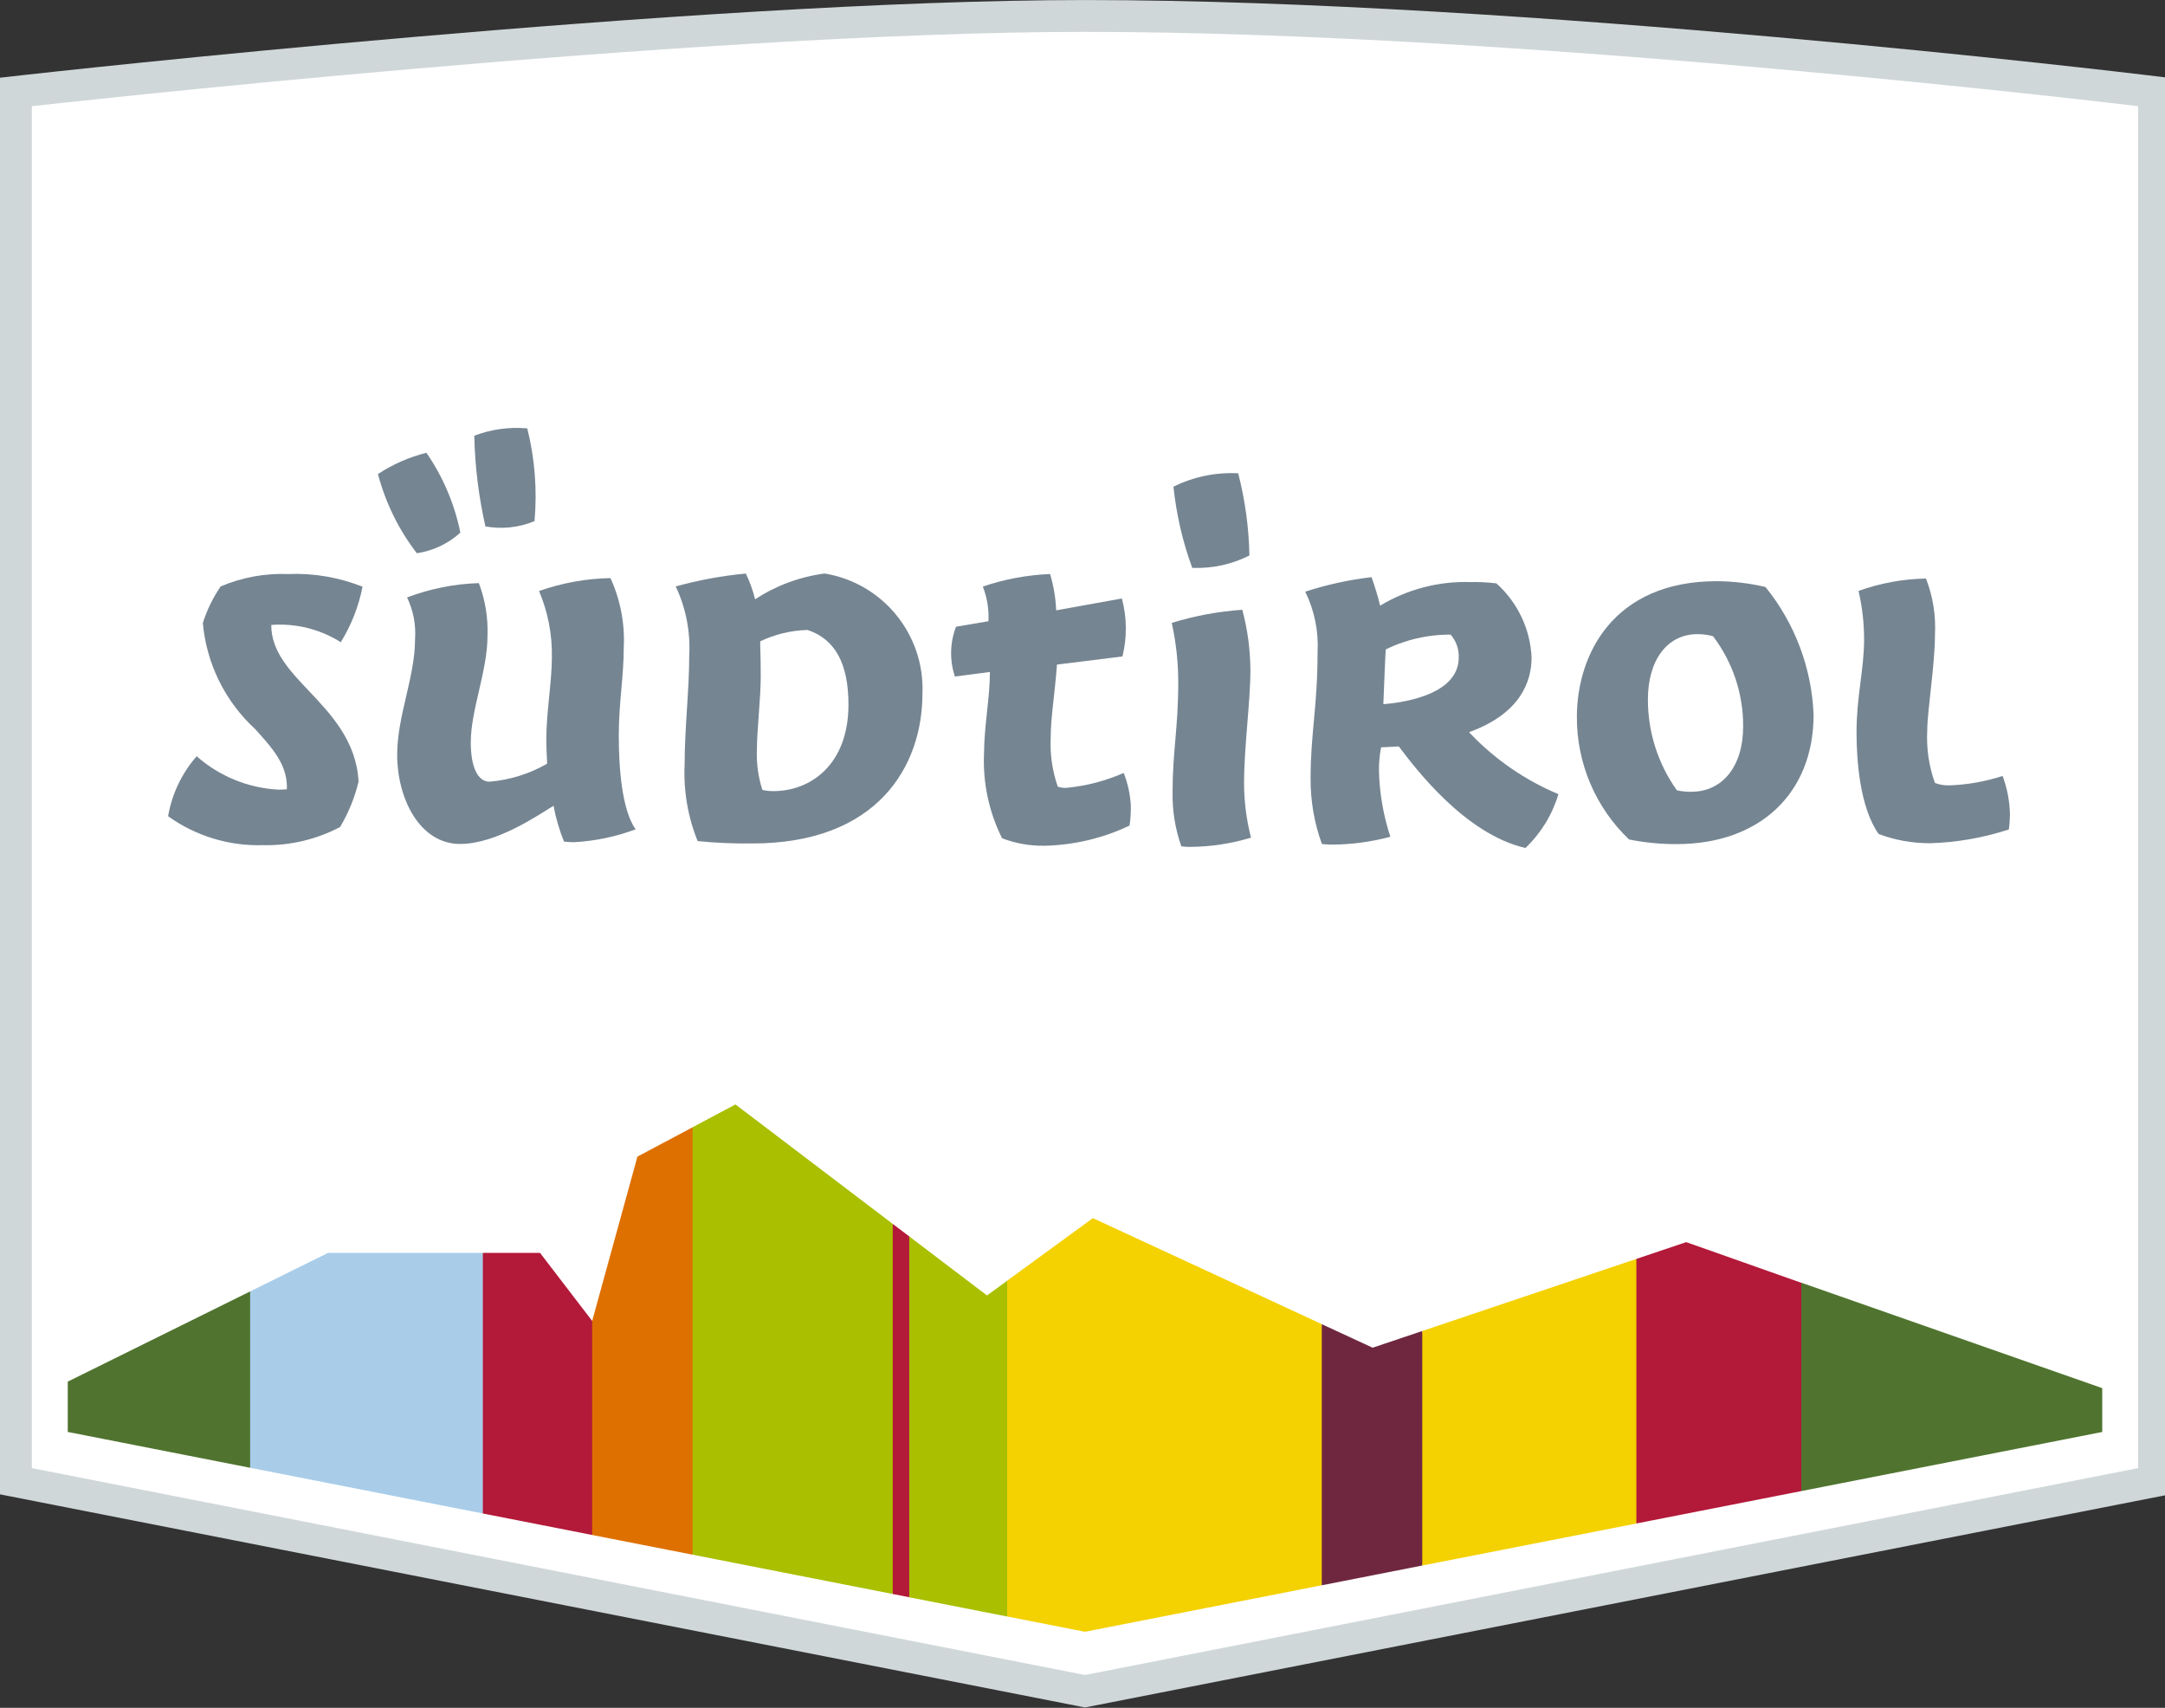
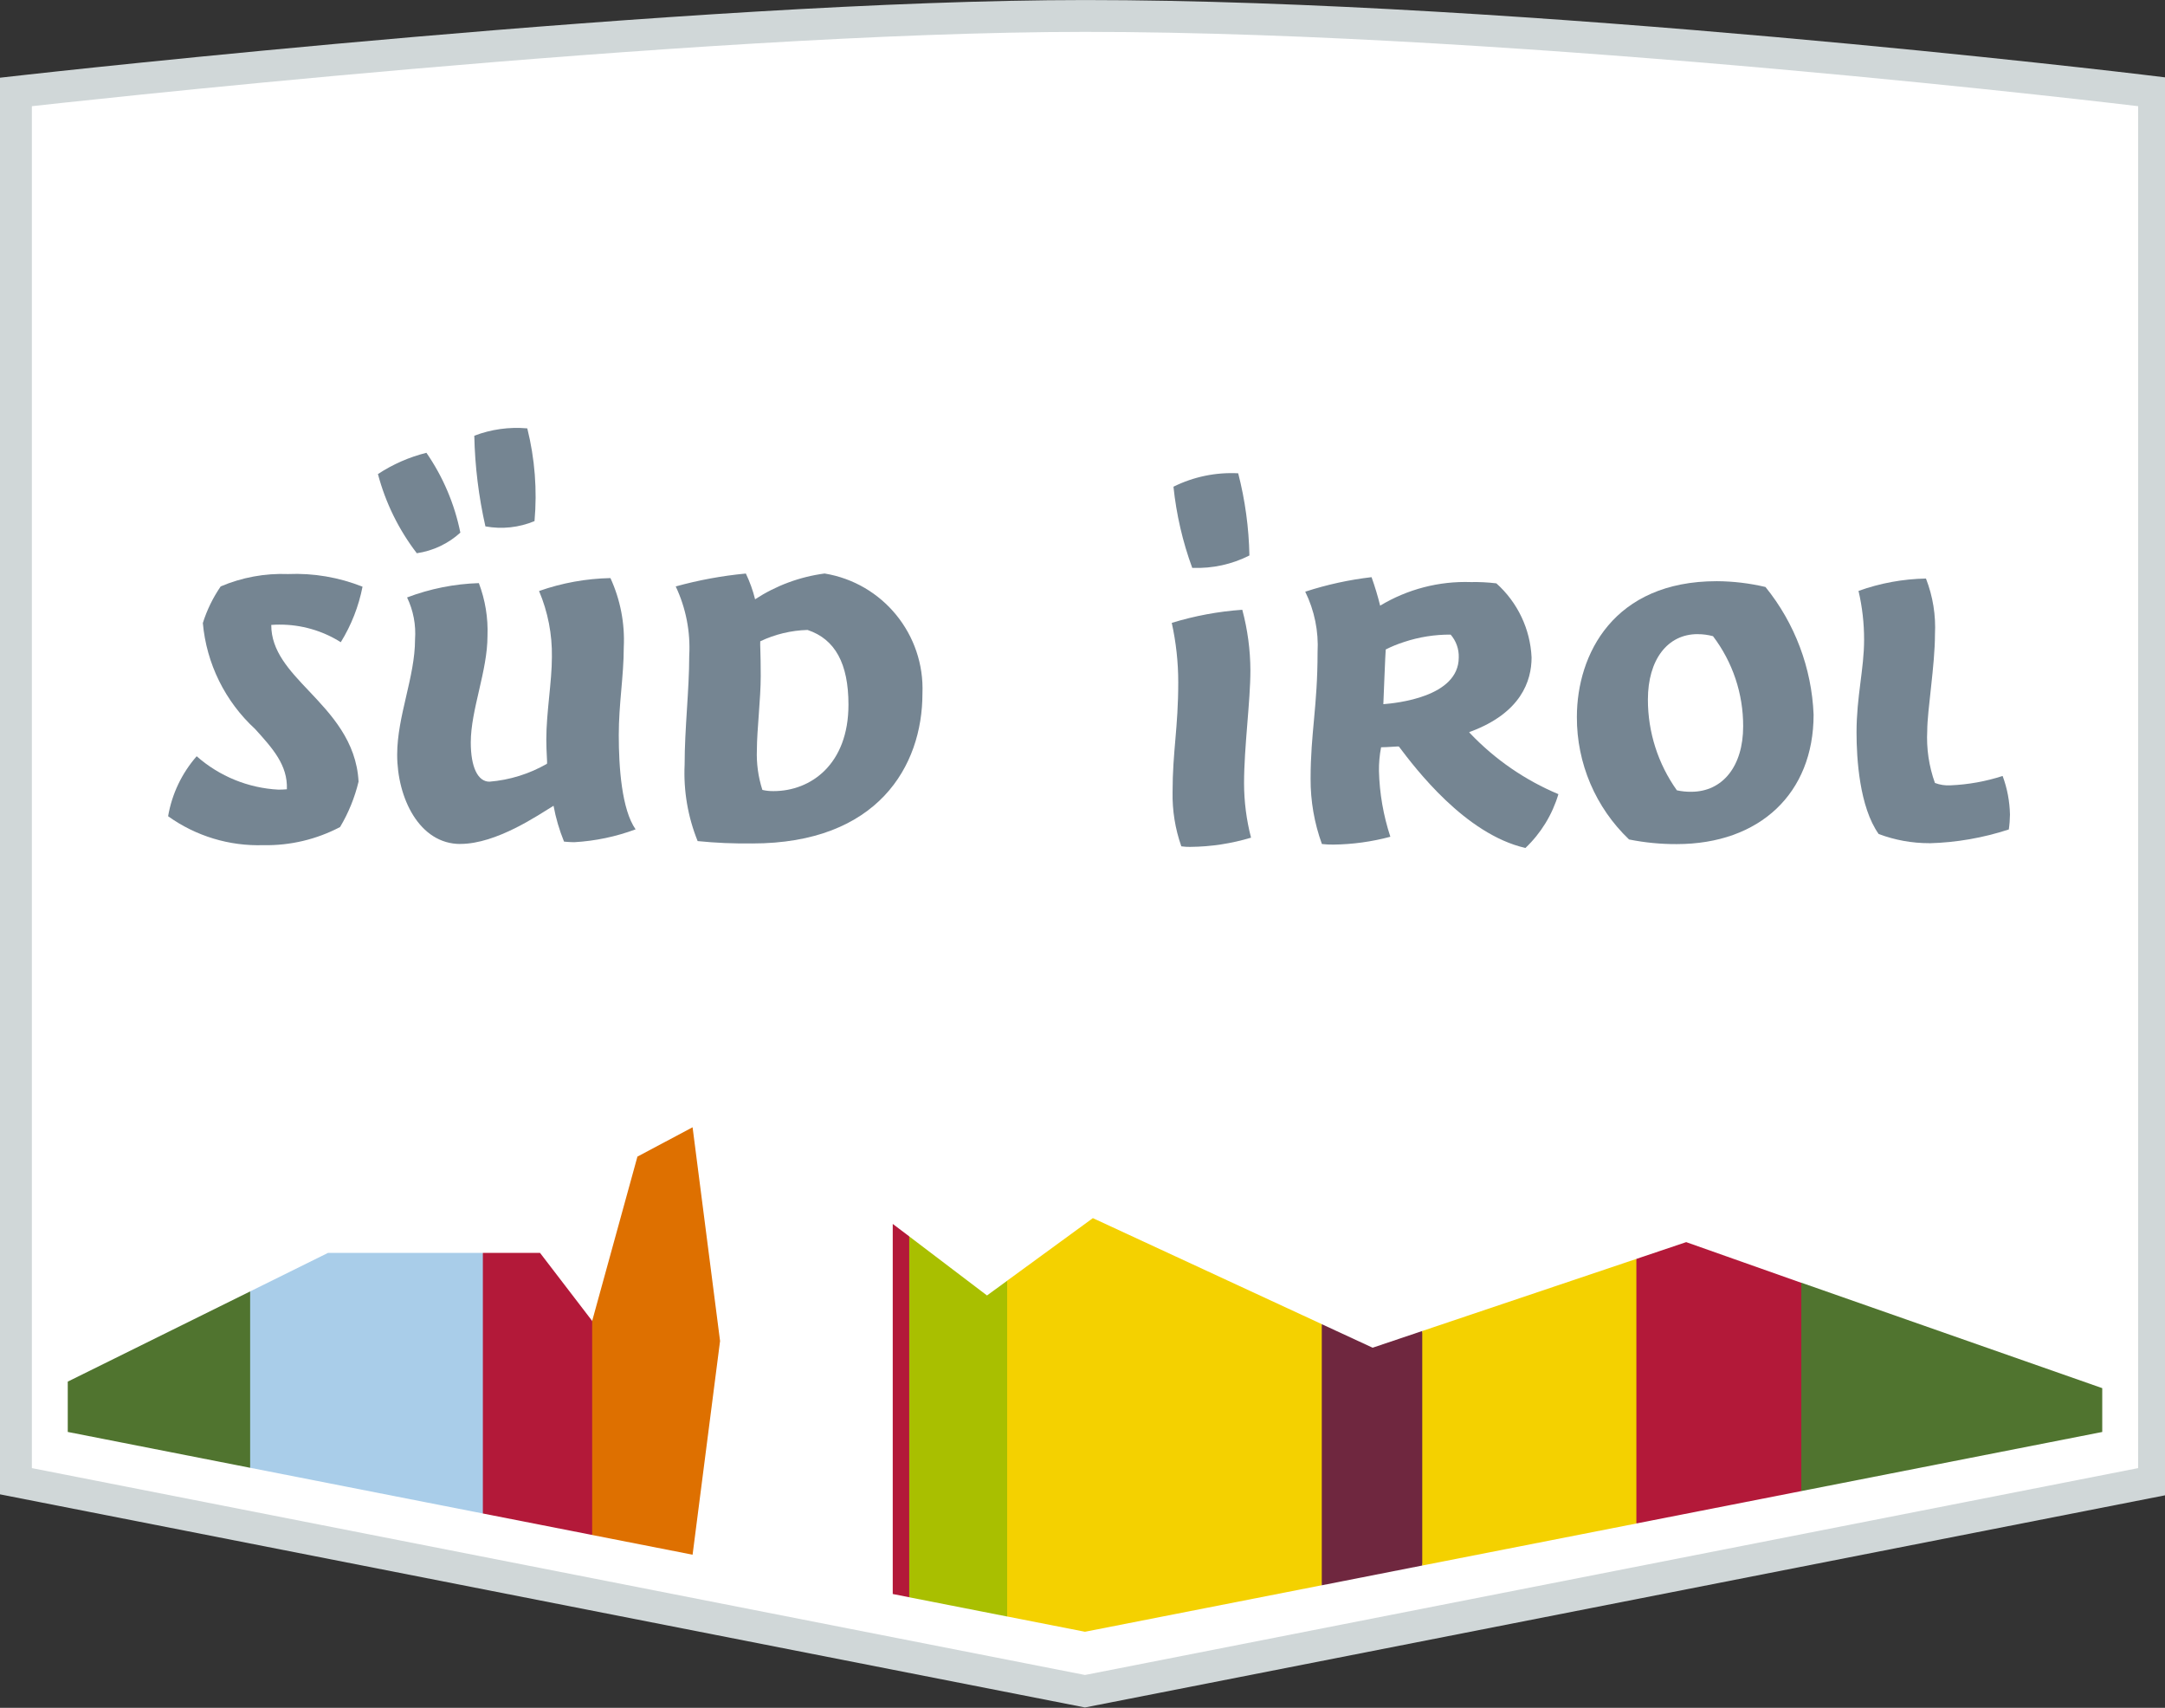
<svg xmlns="http://www.w3.org/2000/svg" height="56" viewBox="0 0 71 56" width="71">
  <rect x="0" y="0" width="71" height="56" fill="#333333" stroke="none" />
  <g fill="none">
    <path d="m0 48.999v-46.451l.928-.104c.217-.024 21.874-2.443 34.659-2.443 14.334 0 34.456 2.42 34.657 2.444l.919.111v46.443l-35.582 6.988z" fill="#d0d7d8" />
    <path d="m35.587 1.045c14.437 0 34.532 2.437 34.532 2.437v44.657l-34.537 6.783-34.537-6.783v-44.657s21.668-2.437 34.542-2.437z" fill="#fff" />
    <path d="m2.222 45.303v1.65l5.98 1.175 1.157-2.891-1.157-2.891z" fill="#50742f" />
    <path d="m10.757 41.082-2.554 1.263v5.783l7.633 1.499.95-4.151-.95-4.394z" fill="#a9cde9" />
    <path d="m19.419 43.312-1.709-2.23h-1.875v8.545l3.584.704.96-4.025z" fill="#b31939" />
    <path d="m22.713 50.978.901-7.007-.901-7.008-1.809.962-1.484 5.388v7.019z" fill="#de7000" />
-     <path d="m29.277 40.132.404 5.574-.404 6.561-6.564-1.289v-14.016l1.406-.748z" fill="#a9bf00" />
    <path d="m29.277 40.132v12.135l.54.106.906-6.008-.906-5.825z" fill="#b31939" />
    <path d="m33.03 41.995-.662.483-2.551-1.937v11.833l3.213.631 1.113-5.922z" fill="#a9bf00" />
    <path d="m43.347 51.98.713-4.675-.713-3.887-7.507-3.476-2.811 2.052v11.01l2.552.501z" fill="#f4d100" />
    <path d="m46.642 51.333.987-3.926-.987-3.764-1.627.548-1.668-.772v8.562z" fill="#6f273f" />
    <path d="m53.664 49.955 1.064-4.393-1.064-4.283-7.022 2.364v7.69z" fill="#f4d100" />
    <path d="m59.073 48.892 1.171-3.416-1.171-3.413-3.775-1.334-1.634.55v8.675z" fill="#b31939" />
    <path d="m59.073 42.059v6.833l9.869-1.938v-1.437z" fill="#50742f" />
    <g fill="#758592">
      <path d="m8.643 27.712c-1.119.038-2.22-.296-3.13-.948.125-.73.449-1.41.937-1.967.744.657 1.689 1.043 2.68 1.095.091 0 .184-.004.278-.012.031-.79-.465-1.339-1.041-1.975-.985-.905-1.596-2.144-1.715-3.476.134-.427.332-.832.586-1.201.697-.296 1.45-.434 2.206-.405.835-.036 1.668.106 2.445.415-.126.645-.368 1.261-.713 1.82-.602-.38-1.301-.58-2.013-.577-.088 0-.176.003-.267.01-.003.858.596 1.491 1.23 2.16.732.773 1.562 1.649 1.633 2.978-.126.524-.33 1.026-.606 1.489-.774.407-1.637.611-2.511.595z" />
      <path d="m15.096 27.674c-1.345 0-2.071-1.508-2.071-2.926 0-1.272.586-2.549.586-3.782.034-.474-.056-.948-.261-1.376.753-.286 1.549-.445 2.354-.47.209.552.306 1.141.283 1.731 0 1.155-.548 2.418-.548 3.495 0 .805.229 1.285.613 1.285.664-.054 1.308-.255 1.885-.587.017-.037-.021-.37-.021-.794 0-.894.183-1.89.183-2.706.012-.743-.131-1.48-.421-2.165.753-.265 1.543-.408 2.341-.424.326.711.476 1.491.437 2.273 0 .936-.164 1.851-.164 2.875 0 1.057.097 2.442.552 3.091-.645.24-1.322.382-2.008.421-.143 0-.321-.017-.339-.019-.154-.379-.27-.773-.344-1.175-.489.296-1.864 1.251-3.058 1.251zm-1.427-9.534c-.593-.772-1.026-1.655-1.275-2.596l.001 0c.487-.32 1.024-.556 1.589-.697.545.788.923 1.679 1.113 2.618-.398.362-.895.597-1.427.675zm2.25-.879c-.221-.976-.344-1.973-.365-2.974.553-.211 1.148-.294 1.738-.241.248.993.328 2.021.237 3.041-.509.212-1.068.272-1.61.173z" />
      <path d="m24.67 27.655c-.598.01-1.196-.016-1.791-.076-.321-.795-.467-1.651-.427-2.508 0-1.199.151-2.434.151-3.57.044-.782-.108-1.563-.443-2.272.753-.208 1.522-.35 2.3-.423.129.27.231.553.303.844.687-.449 1.466-.738 2.28-.845 1.911.313 3.288 2.004 3.208 3.939-0 2.375-1.466 4.913-5.582 4.913zm1.809-6.999c-.536.015-1.063.142-1.547.372-.01.099.016.366.016 1.142 0 .744-.126 1.774-.126 2.414-.018.446.043.892.18 1.317.12.028.243.041.366.039 1.223 0 2.457-.877 2.457-2.835 0-1.345-.437-2.145-1.335-2.447z" />
-       <path d="m34.224 27.731c-.465.005-.927-.078-1.362-.245-.432-.866-.636-1.829-.591-2.796 0-.824.192-1.846.192-2.617v-.039l-1.148.149c-.177-.532-.164-1.109.037-1.633l1.063-.181c.02-.387-.042-.775-.184-1.136.712-.242 1.454-.38 2.205-.411.113.375.18.762.198 1.153l.003.038 2.154-.389c.167.622.174 1.276.019 1.901l-2.147.266c-.069.947-.206 1.72-.206 2.403-.025.543.053 1.086.232 1.599.09.032.185.046.28.04.649-.061 1.285-.226 1.882-.489.132.336.211.69.233 1.05.006.226-.008.452-.041.676-.881.419-1.842.645-2.818.662z" />
      <path d="m39.041 27.77c-.1.001-.201-.005-.3-.019-.202-.572-.299-1.176-.287-1.783 0-1.334.186-2.099.186-3.599-0-.654-.072-1.307-.213-1.945.752-.231 1.528-.375 2.313-.43.174.649.264 1.318.266 1.991 0 1.019-.208 2.506-.208 3.699.001.602.078 1.201.229 1.783-.645.194-1.314.296-1.987.302zm.058-9.149c-.315-.858-.521-1.753-.616-2.662.658-.327 1.389-.478 2.123-.44.227.881.35 1.786.368 2.695-.573.29-1.211.43-1.853.406z" />
      <path d="m50.025 27.805c-1.981-.455-3.612-2.615-4.149-3.326-.011-.003-.022-.004-.034-.003-.084 0-.297.023-.55.027-.05.257-.073.518-.07.78.019.732.145 1.458.374 2.154-.609.163-1.236.249-1.866.257-.126.002-.253-.005-.379-.019-.249-.687-.375-1.413-.371-2.143 0-1.502.229-2.368.229-4.145.037-.686-.102-1.369-.405-1.986.707-.231 1.436-.39 2.175-.476.11.306.204.618.282.934.897-.54 1.93-.809 2.976-.773.279-.006.558.008.835.042.696.622 1.113 1.498 1.155 2.43 0 .77-.347 1.816-2.002 2.432l-.045.017.03.037c.817.858 1.804 1.538 2.897 1.996-.2.673-.573 1.282-1.082 1.765zm-3.978-6.755c-.207.066-.409.148-.603.246-.01.06-.076 1.745-.078 1.794.412-.034 2.473-.229 2.473-1.532.009-.274-.086-.542-.266-.749-.518-.004-1.034.078-1.526.241z" />
      <path d="m54.984 27.678c-.524.002-1.046-.049-1.56-.152-1.098-1.046-1.717-2.499-1.711-4.015 0-2.055 1.202-4.454 4.588-4.454.538.003 1.073.067 1.597.19.963 1.189 1.517 2.658 1.578 4.187 0 2.578-1.764 4.244-4.493 4.244zm.687-6.885c-.989 0-1.629.842-1.629 2.145-.001 1.067.331 2.107.95 2.976.154.034.311.05.469.048 1.036 0 1.705-.842 1.705-2.145.004-1.067-.343-2.107-.989-2.957-.165-.044-.336-.067-.507-.066z" />
      <path d="m63.275 27.648c-.569.001-1.134-.101-1.666-.302-.629-.888-.725-2.468-.725-3.33 0-1.179.248-2.08.248-3.037.001-.54-.06-1.078-.183-1.603.71-.255 1.457-.392 2.212-.406.228.584.328 1.211.295 1.837 0 1.005-.253 2.493-.253 3.152-.031.582.055 1.165.252 1.714.162.062.336.089.509.078.582-.024 1.157-.128 1.711-.307.151.405.232.833.241 1.266-.002.163-.014.326-.038.488-.841.275-1.717.428-2.602.452z" />
    </g>
  </g>
</svg>